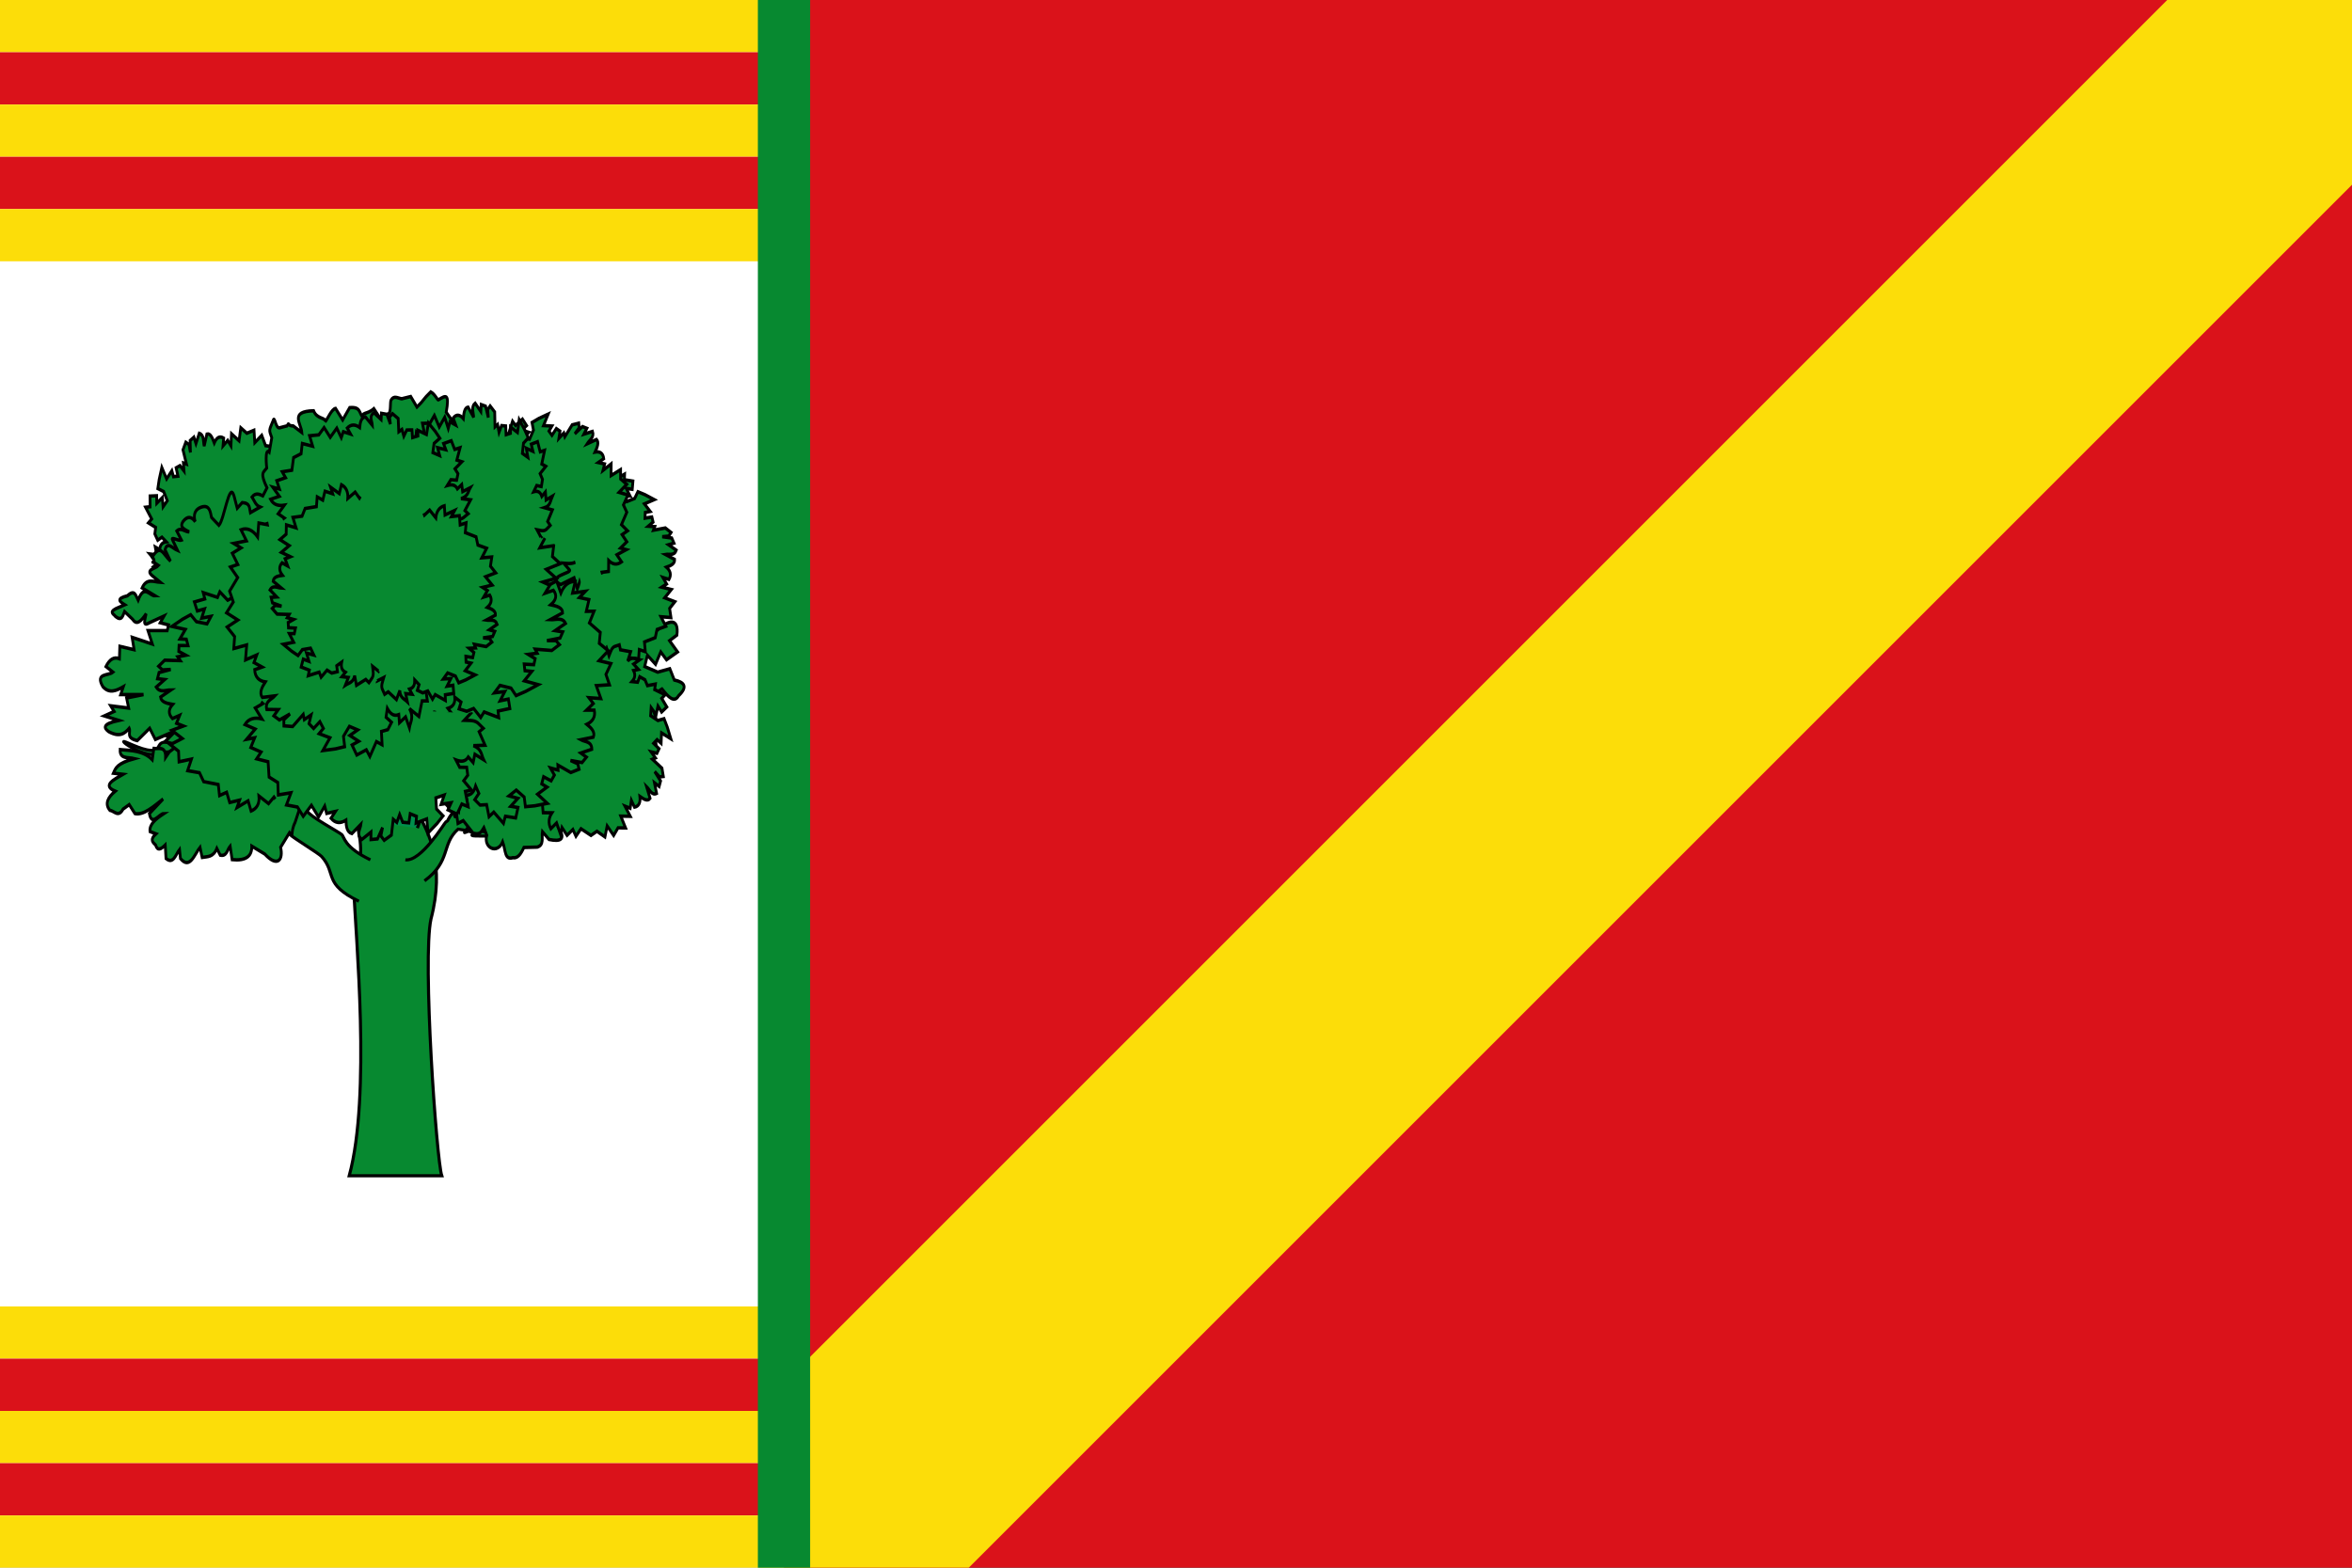
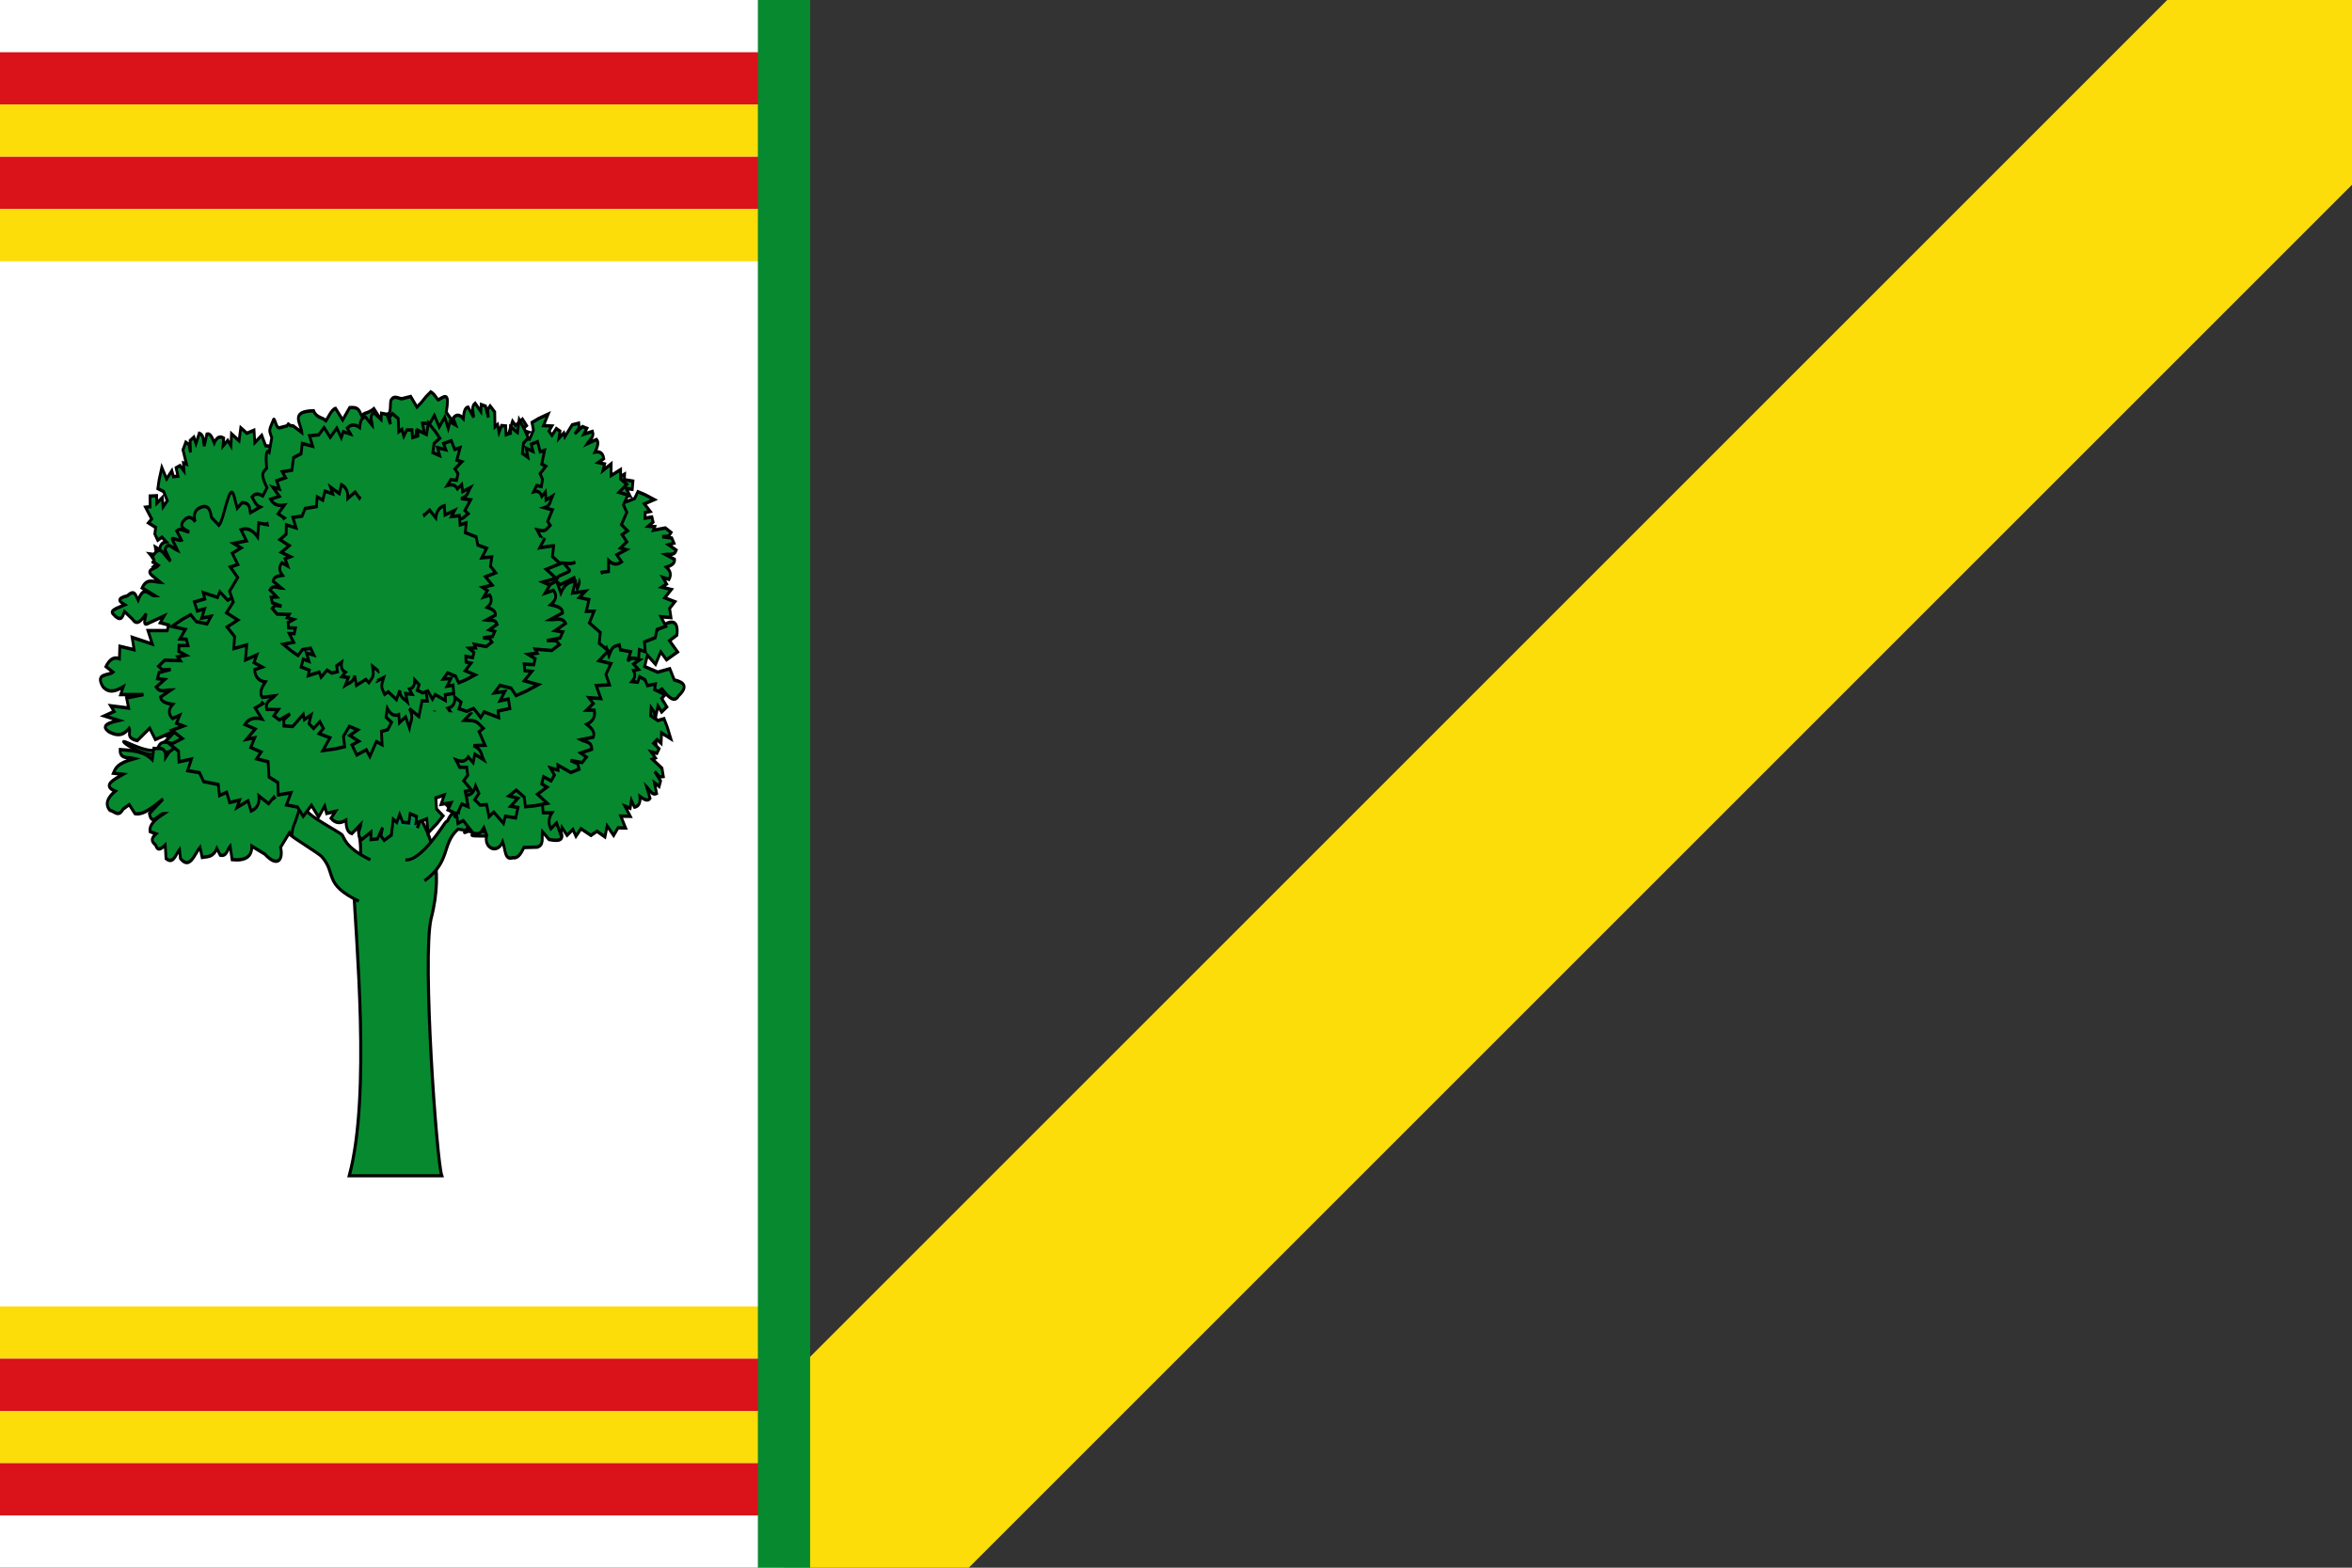
<svg xmlns="http://www.w3.org/2000/svg" width="3000" height="2000" style="display:inline">
  <rect width="100%" height="100%" fill="#333333" stroke="none" />
  <defs>
    <linearGradient id="j">
      <stop style="stop-color:#7b0916;stop-opacity:1" offset="0" />
      <stop style="stop-color:#ce1126;stop-opacity:1" offset="1" />
    </linearGradient>
    <linearGradient id="f">
      <stop offset="0" style="stop-color:#0b0100;stop-opacity:1" />
      <stop style="stop-color:#96644b;stop-opacity:1" offset="1" />
    </linearGradient>
    <linearGradient id="g">
      <stop offset="0" style="stop-color:#7a471e;stop-opacity:1" />
      <stop style="stop-color:#ba844d;stop-opacity:.882" offset=".5" />
      <stop offset=".75" style="stop-color:#daa264;stop-opacity:.824" />
      <stop style="stop-color:#eab170;stop-opacity:.792" offset=".875" />
      <stop offset=".938" style="stop-color:#f2b976;stop-opacity:.776" />
      <stop style="stop-color:#f6bd79;stop-opacity:.769" offset=".969" />
      <stop offset=".984" style="stop-color:#f8bf7a;stop-opacity:.765" />
      <stop style="stop-color:#f9c07b;stop-opacity:.765" offset=".992" />
      <stop offset=".996" style="stop-color:#f9c07b;stop-opacity:.765" />
      <stop style="stop-color:#f9c07b;stop-opacity:.765" offset=".998" />
      <stop offset="1" style="stop-color:#fac17c;stop-opacity:.765" />
    </linearGradient>
    <linearGradient id="e">
      <stop offset="0" style="stop-color:#0a0604;stop-opacity:1" />
      <stop offset="1" style="stop-color:#201913;stop-opacity:1" />
    </linearGradient>
    <linearGradient id="k">
      <stop offset="0" style="stop-color:#fac17c;stop-opacity:1" />
      <stop offset="1" style="stop-color:#ffd2bc;stop-opacity:1" />
    </linearGradient>
    <linearGradient id="p">
      <stop offset="0" style="stop-color:#c37e3c;stop-opacity:1" />
      <stop style="stop-color:#d48a47;stop-opacity:1" offset=".481" />
      <stop offset="1" style="stop-color:#451801;stop-opacity:1" />
    </linearGradient>
    <linearGradient id="o">
      <stop style="stop-color:#c37e3c;stop-opacity:1" offset="0" />
      <stop offset=".481" style="stop-color:#7f4225;stop-opacity:1" />
      <stop style="stop-color:#451801;stop-opacity:1" offset="1" />
    </linearGradient>
    <linearGradient id="n">
      <stop offset="0" style="stop-color:#231000;stop-opacity:1" />
      <stop offset="1" style="stop-color:#c37e3c;stop-opacity:1" />
    </linearGradient>
    <linearGradient id="m">
      <stop style="stop-color:#d48a47;stop-opacity:1" offset="0" />
      <stop offset=".441" style="stop-color:#542302;stop-opacity:1" />
      <stop style="stop-color:#d48a47;stop-opacity:1" offset=".492" />
      <stop style="stop-color:#733010;stop-opacity:1" offset=".582" />
      <stop style="stop-color:#542302;stop-opacity:1" offset=".646" />
      <stop style="stop-color:#d48a47;stop-opacity:1" offset="1" />
    </linearGradient>
    <linearGradient id="h">
      <stop style="stop-color:#007a4c;stop-opacity:1" offset="0" />
      <stop offset=".5" style="stop-color:#1d4400;stop-opacity:.498" />
      <stop style="stop-color:#2cb323;stop-opacity:.247" offset=".75" />
      <stop offset=".875" style="stop-color:#339d34;stop-opacity:.122" />
      <stop style="stop-color:#3b8746;stop-opacity:0" offset="1" />
    </linearGradient>
    <linearGradient id="i">
      <stop style="stop-color:#e4e4e4;stop-opacity:1" offset="0" />
      <stop style="stop-color:#e4e4e4;stop-opacity:0" offset="1" />
    </linearGradient>
    <linearGradient id="l">
      <stop offset="0" style="stop-color:#776201;stop-opacity:1" />
      <stop style="stop-color:#eac102;stop-opacity:1" offset=".5" />
      <stop offset="1" style="stop-color:#776201;stop-opacity:1" />
    </linearGradient>
    <linearGradient id="a">
      <stop style="stop-color:#746f61;stop-opacity:1" offset="0" />
      <stop offset=".505" style="stop-color:#a6a195;stop-opacity:1" />
      <stop style="stop-color:#777162;stop-opacity:1" offset="1" />
    </linearGradient>
    <linearGradient id="b">
      <stop offset="0" style="stop-color:#403800;stop-opacity:1" />
      <stop style="stop-color:#c8af00;stop-opacity:1" offset=".5" />
      <stop offset="1" style="stop-color:#403900;stop-opacity:1" />
    </linearGradient>
    <linearGradient id="c">
      <stop offset="0" style="stop-color:#5d070b;stop-opacity:1" />
      <stop style="stop-color:#ed1c24;stop-opacity:1" offset=".5" />
      <stop offset="1" style="stop-color:#5d070a;stop-opacity:1" />
    </linearGradient>
    <linearGradient id="d">
      <stop style="stop-color:white;stop-opacity:.314" offset="0" />
      <stop style="stop-color:white;stop-opacity:.251" offset=".19" />
      <stop style="stop-color:#6b6b6b;stop-opacity:.125" offset=".6" />
      <stop style="stop-color:black;stop-opacity:.125" offset="1" />
    </linearGradient>
    <linearGradient id="r">
      <stop style="stop-color:#ffda07;stop-opacity:1" offset="0" />
      <stop style="stop-color:#fddd25;stop-opacity:1" offset=".815" />
      <stop style="stop-color:#e2c100;stop-opacity:1" offset="1" />
    </linearGradient>
    <linearGradient id="q">
      <stop style="stop-color:#ffda07;stop-opacity:1" offset="0" />
      <stop style="stop-color:#e7c400;stop-opacity:1" offset=".483" />
      <stop style="stop-color:#fddd25;stop-opacity:1" offset=".815" />
      <stop style="stop-color:#e2c100;stop-opacity:1" offset="1" />
    </linearGradient>
    <linearGradient id="v">
      <stop style="stop-color:white;stop-opacity:.314" offset="0" />
      <stop style="stop-color:white;stop-opacity:.251" offset=".19" />
      <stop style="stop-color:#6b6b6b;stop-opacity:.125" offset=".6" />
      <stop style="stop-color:black;stop-opacity:.125" offset="1" />
    </linearGradient>
    <linearGradient id="u">
      <stop style="stop-color:#5d070b;stop-opacity:1" offset="0" />
      <stop offset=".5" style="stop-color:#ed1c24;stop-opacity:1" />
      <stop style="stop-color:#5d070a;stop-opacity:1" offset="1" />
    </linearGradient>
    <linearGradient id="t">
      <stop style="stop-color:#403800;stop-opacity:1" offset="0" />
      <stop offset=".5" style="stop-color:#c8af00;stop-opacity:1" />
      <stop style="stop-color:#403900;stop-opacity:1" offset="1" />
    </linearGradient>
    <linearGradient id="s">
      <stop offset="0" style="stop-color:#746f61;stop-opacity:1" />
      <stop style="stop-color:#a6a195;stop-opacity:1" offset=".505" />
      <stop offset="1" style="stop-color:#777162;stop-opacity:1" />
    </linearGradient>
  </defs>
  <g style="display:inline">
-     <path style="fill:#da121a;fill-rule:evenodd;stroke:none" d="M-127.953-473.819h2000v2000h-2000z" transform="translate(1127.953 473.819)" />
    <path style="fill:#fff;fill-rule:evenodd;stroke:none" d="M-1127.953-473.819h1000v2000h-1000z" transform="translate(1127.953 473.819)" />
  </g>
  <g style="display:inline">
-     <path style="fill:#fcdd09;fill-rule:evenodd;stroke:none" d="M0 0h1000v66.667H0z" />
    <path style="fill:#da121a;fill-rule:evenodd;stroke:none" d="M0 66.667h1000v66.667H0z" />
    <path style="fill:#fcdd09;fill-rule:evenodd;stroke:none" d="M0 133.333h1000V200H0z" />
    <path style="fill:#da121a;fill-rule:evenodd;stroke:none" d="M0 200h1000v66.667H0z" />
    <path style="fill:#fcdd09;fill-rule:evenodd;stroke:none" d="M0 266.667h1000v66.667H0zM0 1666.667h1000v66.667H0z" />
    <path style="fill:#da121a;fill-rule:evenodd;stroke:none" d="M0 1733.333h1000V1800H0z" />
    <path style="fill:#fcdd09;fill-rule:evenodd;stroke:none" d="M0 1800h1000v66.667H0z" />
    <path style="fill:#da121a;fill-rule:evenodd;stroke:none" d="M0 1866.667h1000v66.667H0z" />
-     <path style="fill:#fcdd09;fill-rule:evenodd;stroke:none" d="M0 1933.333h1000V2000H0z" />
  </g>
  <path style="font-size:medium;font-style:normal;font-variant:normal;font-weight:400;font-stretch:normal;text-indent:0;text-align:start;text-decoration:none;line-height:normal;letter-spacing:normal;word-spacing:normal;text-transform:none;direction:ltr;block-progression:tb;writing-mode:lr-tb;text-anchor:start;color:#000;fill:#fcdd09;fill-opacity:1;stroke:none;stroke-width:333.333;marker:none;visibility:visible;display:inline;overflow:visible;enable-background:accumulate;font-family:Bitstream Vera Sans;-inkscape-font-specification:Bitstream Vera Sans" d="M2764.313 0 1000 1764.313V2000h235.688L3000 235.687V0h-235.688z" />
  <path style="fill:#fcdd09;fill-opacity:1;fill-rule:nonzero;stroke:#078930;stroke-width:66.667;stroke-linecap:butt;stroke-linejoin:miter;stroke-miterlimit:4;stroke-opacity:1;stroke-dasharray:none;stroke-dashoffset:0" d="M1000 0v2000" />
  <g style="display:inline">
    <path style="fill:#078930;fill-opacity:1;fill-rule:evenodd;stroke:#000;stroke-width:3.936;stroke-linecap:butt;stroke-linejoin:miter;stroke-miterlimit:4;stroke-opacity:1;stroke-dasharray:none;display:inline" d="M-605.813 559.237c-17.599.115-41.838 21.596-65.695 18-.691 14.018 11.275 29.434-5.219 82.172 2.328 62.493 22.108 264.148-5.781 366.772h118.037c-6.586-18.824-24.895-276.739-13.764-327.55 17.863-67.838-2.05-111.477-18.521-136.994-2.762-1.743-5.797-2.421-9.057-2.4z" transform="translate(1127.953 473.819)" />
    <path d="M-670.218 675.94c-45.994-22.451-27.902-34.955-47.372-56.932-3.711-4.19-36.696-24-40.676-28.366-7.96-8.731-7.938-8.823-21.201-11.353-13.263-2.53-32.99 3.703-31.851 1.233 1.14-2.47 22.265-6.605 35.613-7.812 13.347-1.207 21.321 9.724 17.777 2.984-3.543-6.74-15.849-23.399-31.952-29.942-16.104-6.544-18.088-.572-32.462 3.767-14.375 4.34-14.122 10.062-25.037 13.589-10.915 3.526-18.425 3.087-18.622.518 15.218-3.91 24.041-7.034 32.712-15.93 9.677-5.163 23.719-10.537 23.831-15.52.113-4.982-11.054-13.755-25.288-15.644-14.233-1.89-17.273 2.243-28.82 2.752-11.548.508-18.48 7.084-17.846 4.457.633-2.626 5.738-5.753 17.553-9.628 11.815-3.876 26.99-1.382 29.706-5.874 2.714-4.492-7.553-7.037-18.846-12.095-11.294-5.058-14.852-8.352-26.33-8.135-11.476.217-11.04.665-19.578 9.002-8.538 8.338-6.977 15.406-14.573 24.348-5.804 8.083-18.695 18.983-26.332 8.386 12.3-3.063 18.361-1.757 23.632-14.148 5.979-7.875 7.864-22.434 8.554-27.552.69-5.117.055-2.49-8.102-2.503-8.157-.008-10.9 5.726-24.529 2.456-13.628-3.27-29.211-13.103-29.985-15.537-.773-2.434 22.145 10.758 34.887 10.932 12.743.174 7.251-8.574 16.084-10.235 8.833-1.66 13.263 2.53 11.252-1.54-2.01-4.071-11.35-8.211-19.295-14.743-7.947-6.532-6.33-1.956-12.49-11.385-6.159-9.43-18.548-27.997-12.15-26.333 6.4 1.664 13.344 21.836 27.127 32.367 13.782 10.53 17.808 6.918 28.005 9.755 10.196 2.837 22.18 8.421 23.403 2.214 1.224-6.207-9.44-16.129-17.302-32.042-7.86-15.913-17.756-32.415-14.141-31.611 3.614.803 9.436 19.536 27.395 39.823 17.959 20.288 26.562 26.19 41.259 38.571 14.697 12.38 16.008 16.128 17.528 10.953 1.519-5.175-1.209-14.171-8.268-28.896-7.06-14.725-21.953-29.676-19.97-30.004 1.983-.328 17.046 12.793 27.903 28.692 10.856 15.898 6.875 19.999 15.524 34.901 8.649 14.903 11.04 16.269 19.07 24.708 8.03 8.44 10.787 10.546 13.051 9.05 2.265-1.495 5.397-6.27 3.964-16.121-1.434-9.85-6.493-12.883-9.699-23.282-3.206-10.398-13.402-18.88-11.081-17.222 2.32 1.658 12.292 8.816 20.363 23.853 8.072 15.038 3.951 19.723 11.924 36.298 7.974 16.576 14.078 17.207 19.97 30.004 2.946 6.398 40.051 26.329 43.773 29.603 3.722 3.274 2.6 15.986 36.624 32.312M-586.5 649.91c34.208-25.091 21.211-46.736 42.846-65.944 38.792 5.712.257 8.905 30.227 8.827 13.434-.731 32.37 8.106 31.497 5.5-.873-2.605-21.416-9.547-34.543-12.538-13.127-2.99-22.19 6.793-17.965.577 4.225-6.216 18.188-21.106 34.863-25.442 16.676-4.335 18.02 1.862 31.839 8.1 13.819 6.238 12.968 11.887 23.436 16.854 10.469 4.967 17.972 5.54 18.437 3.014-14.702-5.924-23.135-10.211-30.813-20.21-9.068-6.425-22.448-13.646-22.038-18.609.41-4.962 12.417-12.173 26.748-12.138 14.331.035 16.917 4.546 28.33 6.601 11.412 2.056 17.607 9.516 17.253 6.823-.354-2.694-5.096-6.483-16.421-11.918-11.326-5.434-26.656-4.995-28.88-9.82-2.226-4.825 8.235-5.974 19.979-9.48 11.743-3.505 15.621-6.299 26.995-4.543 11.373 1.757 10.893 2.143 18.498 11.568 7.604 9.425 5.314 16.234 11.92 26.133 4.916 8.805 16.574 21.359 25.268 11.862-11.892-4.692-18.048-4.21-21.984-17.222-5.112-8.62-5.459-23.33-5.607-28.505-.15-5.174.204-2.481 8.306-1.398 8.101 1.084 10.224 7.15 24.099 5.732 13.875-1.417 30.378-9.088 31.4-11.401 1.023-2.313-23.115 7.708-35.785 6.17-12.672-1.537-6.302-9.486-14.899-12.322-8.596-2.835-13.434.732-11.011-3.04 2.423-3.772 12.13-6.63 20.703-12.048 8.575-5.42 6.49-1.092 13.594-9.628 7.103-8.536 21.35-25.308 14.822-24.516-6.529.793-15.536 19.89-30.325 28.497-14.788 8.605-18.407 4.478-28.829 5.926-10.422 1.448-22.905 5.384-23.47-.944-.566-6.328 11.063-14.747 20.536-29.493 9.472-14.745 21.026-29.802 17.353-29.49-3.674.313-11.416 18.132-31.373 35.865-19.957 17.734-29.118 22.439-45.008 32.76-15.89 10.32-17.585 13.864-18.551 8.522-.967-5.343 2.684-13.91 11.236-27.583 8.551-13.673 24.906-26.518 22.97-27.11-1.934-.592-18.264 10.414-30.71 24.742-12.445 14.329-8.922 18.935-19.07 32.571-10.149 13.636-12.666 14.672-21.523 21.974-8.858 7.301-11.816 9.022-13.908 7.234-2.092-1.79-4.702-6.951-2.246-16.54 2.455-9.589 7.796-11.921 12.068-21.815 4.272-9.895 15.285-16.948 12.807-15.613-2.478 1.334-13.128 7.103-22.718 20.95-9.59 13.849-5.988 19.054-15.642 34.441-9.653 15.388-15.78 15.196-22.97 27.11-3.596 5.958-.61 3.245-4.65 5.997-1.52 1.036-31.264 50.8-51.517 48.172" style="fill:#078930;fill-opacity:1;fill-rule:evenodd;stroke:#000;stroke-width:3.936;stroke-linecap:butt;stroke-linejoin:miter;stroke-miterlimit:4;stroke-opacity:1;stroke-dasharray:none;display:inline" transform="translate(1127.953 473.819)" />
    <path d="M-667.261 592.86c-16.035-36.815-2.24-19.878-14.446-47.77-2.327-5.316-27.947-36.07-30.478-41.651-5.062-11.163-5.015-11.242-16.858-18.46s-32.294-8.487-30.514-10.412c1.78-1.925 22.96 1.84 35.942 5.55 12.984 3.709 17.435 16.96 15.99 9.289-1.444-7.671-8.373-27.922-21.768-39.974-13.396-12.052-16.968-7.117-31.812-8.233-14.844-1.117-16.228 4.394-27.565 3.766-11.336-.628-18.324-3.774-17.782-6.28 15.52 1.831 24.763 2.08 35.497-3.193 10.63-1.372 25.451-1.356 26.971-6.034 1.52-4.677-6.568-17.045-19.512-24.009-12.944-6.964-16.995-4.156-28.075-7.872-11.08-3.716-19.51-.008-18.165-2.266 1.344-2.258 7.066-3.362 19.355-2.737 12.288.625 25.953 8.504 29.798 5.236 3.845-3.267-5.157-9.41-14.418-18.306-9.261-8.895-11.696-13.309-22.627-17.276-10.93-3.967-10.645-3.384-21.096 1.408-10.45 4.792-10.976 12.053-20.706 17.76-7.789 5.546-23.088 11.182-27.316-1.631 12.517 1.571 17.887 5.012 26.394-4.807 7.895-5.284 13.809-18.387 15.914-22.983 2.104-4.596.76-2.339-6.963-5.316-7.722-2.977-11.947 1.46-23.926-6.592-11.98-8.052-23.95-23.029-23.991-25.615-.044-2.586 17.92 18.239 29.939 23.036 12.019 4.798 9.299-5.483 18.135-3.845 8.836 1.638 11.843 7.218 11.093 2.631-.75-4.586-8.42-11.902-14.093-20.977-5.673-9.075-5.44-4.153-8.598-15.322-3.16-11.17-9.627-33.258-4.039-29.355 5.589 3.902 6.444 25.53 16.51 40.514 10.067 14.983 14.903 13.026 23.756 19.42 8.852 6.394 18.616 16.038 21.536 10.605 2.92-5.433-4.367-18.707-7.298-36.635-2.932-17.929-7.624-37.154-4.428-35.08 3.195 2.076 3.396 21.933 14.65 47.675 11.254 25.743 17.728 34.46 28.135 51.528 10.408 17.069 10.587 21.094 13.494 16.745 2.906-4.348 2.874-13.86.365-30.371-2.51-16.512-12.374-36.085-10.403-35.675 1.971.41 12.515 18.313 18.288 37.316 5.773 19.003.84 21.44 4.804 38.698 3.964 17.257 5.841 19.42 11.052 30.332 5.212 10.912 7.225 13.908 9.794 13.316 2.569-.593 6.89-3.977 8.325-13.827 1.436-9.85-2.494-14.562-2.582-25.575-.086-11.013-7.337-22.752-5.61-20.339 1.728 2.414 9.14 12.818 12.52 29.994 3.38 17.176-1.852 20.114.999 38.71 2.85 18.597 8.452 21.414 10.403 35.675.975 7.13 30.463 39.495 33.06 43.95 2.596 4.453-7.374 33.79 20.218 61.62" style="fill:#008f4c;fill-opacity:1;fill-rule:evenodd;stroke:#000;stroke-width:3.936;stroke-linecap:butt;stroke-linejoin:miter;stroke-miterlimit:4;stroke-opacity:1;stroke-dasharray:none;display:inline" transform="translate(1127.953 473.819)" />
    <path d="M-595.64 582.598c19.89-52.044-.852-47.105.017-78.217.166-5.93 12.185-45.955 12.439-52.223.508-12.535.437-12.585 8.56-24.72 8.125-12.137 26.26-22.911 23.936-23.825-2.326-.914-20.21 12.473-30.658 21.954-10.448 9.482-9.635 23.629-11.135 15.972-1.501-7.658-2.63-29.338 5.132-46.6 7.762-17.264 12.823-14.456 25.915-22.454 13.092-7.998 16.373-3.636 26.455-9.54 10.082-5.904 15.284-12.053 13.87-14.076-13.445 8.966-21.76 13.539-33.46 13.792-10.171 3.752-23.648 10.739-26.747 7.199-3.099-3.54-.28-18.595 8.939-31.018 9.218-12.423 13.933-11.774 22.648-20.366 8.715-8.593 17.743-9.186 15.692-10.607-2.052-1.42-7.662.266-18.61 6.615s-20.487 19.943-25.183 18.78c-4.697-1.163 1.237-10.985 6.397-23.433s5.755-17.608 14.242-26.358c8.487-8.75 8.441-8.086 19.706-8.643 11.264-.557 14.407 5.8 25.352 6.415 9.12 1.38 25.104-.69 24.248-14.333-10.809 7.317-14.432 12.973-25.772 8.043-9.12-1.093-19.308-10.23-22.91-13.42-3.6-3.19-1.549-1.77 4.383-8.11s11.403-4.292 19.345-17.251c7.942-12.96 13.334-32.213 12.423-34.585-.91-2.372-9.608 25.02-18.78 35.037s-10.47-.614-17.907 5.032c-7.436 5.647-8.124 12.137-9.124 7.612-1.001-4.524 3.291-14.787 5.12-25.71 1.831-10.923 3.425-6.336 2.2-17.982-1.225-11.646-3.447-34.78-7.099-28.601-3.652 6.178 3.507 26.254-.15 44.618-3.659 18.364-8.777 18.859-14.482 28.839-5.706 9.98-11.05 23.346-15.699 19.777-4.65-3.569-2.892-19.07-6.804-36.757-3.913-17.687-6.7-37.381-8.845-33.99-2.145 3.39 4.96 21.546 4.168 50.256-.79 28.71-3.48 39.684-6.684 60.105-3.203 20.42-1.889 24.167-6.129 21.578-4.24-2.588-7.7-11.255-11.477-27.454-3.776-16.2-1.986-38.644-3.628-37.344-1.642 1.3-4.664 22.544-2.941 42.546 1.722 20 7.103 19.897 9.83 37.46 2.726 17.561 1.813 20.412 1.077 32.789-.737 12.377-1.468 16.05-4.023 16.719-2.554.669-7.726-.377-12.646-8.661-4.921-8.285-3.074-14.419-7.036-24.478-3.963-10.058-1.675-24.147-2.36-21.14-.686 3.009-3.612 15.96-.383 33.173 3.228 17.213 9.065 17.425 13.297 35.681 4.23 18.256.17 23.454 3.628 37.343 1.729 6.945-13.217 50.255-13.944 55.528-.727 5.273 7.753 34.863-7.132 73.157" style="fill:#008f4c;fill-opacity:1;fill-rule:evenodd;stroke:#000;stroke-width:3.936;stroke-linecap:butt;stroke-linejoin:miter;stroke-miterlimit:4;stroke-opacity:1;stroke-dasharray:none;display:inline" transform="translate(1127.953 473.819)" />
    <g style="fill:#078930;stroke-width:2.163;stroke-miterlimit:4;stroke-dasharray:none">
      <path style="fill:#078930;stroke:#000;stroke-width:2.163;stroke-miterlimit:4;stroke-dasharray:none" d="m-1005.013 462.62-.765-1.058 4.737-2.02-1.957-6.58c3.77 1.51 7.105.945 9.89-2.117l-4.83-3.212 6.113-5.24-4.563.336 3.514-5.205-4.839-3.252 3.376-3.538-5.681-2.358 1.728-8.688-3.852-3.672 1.552-7.005-7.114.398 4.248-6.59-5.574-1.866-1.706-5.616-6.007 5.731-2.062-7.07-4.915 5.804.072-4.275-5.008.572 3.367-3.58c-1.565-3.199-4.23-3.64-7.682-2.04.803-3.524 1.303-6.798-1.21-7.926l-6.219 4.75c1.104-2.856 4.253-5.567 1.766-8.703l-5.966 3.616 1.163-4.204-3.614-.067-4.355 6.101 2.11-4.608-1.118-2.694-4.631 2.51-3.276 8.811-1.466-2.01-2.673 4.31-.488-4.57-3.218-.727-2.015 5.057-3.013-1.887 1.27-3.711-6.352 1.635 1.38-8.003-6.21 4.792-4.323 3.942 2.489 4.255-1.242 6.335-4.94 1.079 3.057-5.011-5.614.25 2.776-3.82-4.24-2.97-4.006 5.415-3.013-1.886-.676 8.774-3.508.423 2.759 5.702-2.98 2.879-.603 4.5 3.75.5.943 4.378c-2.306-1.342-4.647-1.806-7.056.864l-1.775-3.442-2.112 4.608-3.891-3.657c.525 2.97-.598 6.195 3.385 8.607l-6.273-.496 1.182 7.982-2.737 1.702 1.575 2.5c1.468 2.93 4.648 2.69 7.428 3.176l-4.42 3.492c.018.01.032.006.046.025m110.11 19.564zM-1251.841 385.317l-1.249-.382 2.557-4.47-5.533-4.065c3.918-1.072 6.235-3.536 6.606-7.658l-5.79.355 1.709-7.868-3.433 3.023-.342-6.271-5.82.329.554-4.859-5.952 1.551-3.868-7.97-5.288-.6-2.992-6.522-5.431 4.613-.592-7.82-5.57 1.879-4.75-3.447-1.33 8.196-5.911-4.391-.415 7.593-2.523-3.451-3.647 3.48.523-4.887c-3.18-1.605-5.57-.349-7.356 3.011-1.487-3.294-3.065-6.206-5.75-5.587l-2.089 7.541c-.845-2.943.03-7.006-3.847-8.004l-2.573 6.484-1.61-4.053-2.922 2.129.212 7.492-1.1-4.947-2.518-1.473-2.176 4.798 2.708 9.001-2.383-.717.473 5.05-3.15-3.35-3.004 1.365 1.447 5.247-3.54.315-1.23-3.725-4.075 5.138-3.732-7.212-2.058 7.569-1.066 5.753 4.553 1.888 2.836 5.8-3.288 3.844-.588-5.841-4.325 3.589-.093-4.722-5.173.192.076 6.736-3.54.315 4.757 7.403-2.54 2.456 5.642 2.88-.638 4.093 2.236 3.952 3.292-1.866 3.395 2.921c-2.65.323-4.795 1.366-5.104 4.95l-3.493-1.673 1.099 4.947-5.31-.565c2.211 2.05 3.263 5.3 7.895 4.817l-5.3 3.392 5.761 5.65-1.154 3.009 2.765 1.043c2.939 1.448 5.328-.663 7.838-1.954l-1.415 5.453c.02-.003.03-.014.051-.008m99.59-50.884z" transform="matrix(1.637 0 0 2.021 2430.34 -131.56)" />
      <path style="fill:#078930;stroke:#000;stroke-width:2.163;stroke-miterlimit:4;stroke-dasharray:none" d="m-1228.29 560.657-11.066 3.518-1.736 8.36c-8.583 8.77-6.775 5.031-9.576 1.756l-4.038 9.945c-4 6.456-.78 10.523-4.37 6.501l-6.918 9.212c2.308 7.929-2.476 12.927-12.345 4.255l-10.113-4.961c.237 6.29-4.466 9.387-15.322 8.505l-1.54-8.505c-2.296 2.2-2.566 6.637-7.717 5.672l-2.645-4.256c-2.725 5.656-7.262 5.096-11.464 5.667l-1.624-6.377c-4.33 4.463-7.95 14.286-15.273 7.088l-.715-5.667c-3.007 3.14-4.716 9.517-10.528 5.667l-.603-8.5c-3.095 2.465-5.98 4.042-7.496 0-2.19-1.744-4.768-3.38.278-7.09l-4.628-1.416c-.746-4.603 4.579-8.054 10.748-11.339-3.747 0-9.32 8.47-11.242 0l10.666-9.211c-7.362 4.577-14.77 10.327-21.914 9.211l-4.462-5.666-4.795 2.833c-3.65 5.495-6.914 1.1-10.334.71-4.068-4.017-1.684-8.032 4.218-12.049-10.308-3.544-1.528-7.09 6.037-10.634l-7.467-.705c1.687-3.072 2.607-6.145 16.287-9.216-4.638-.93-11.53.404-11.021-5.672 8.907.618 18.05.611 25.051 6.378l1.215-7.09c3.902.385 9.274-1.81 9.147 5.667l2.948-3.543 6.725-4.25-10.228-2.128 8.714-7.09-16.154 5.672-4.407-7.088-9.679 7.794c-9.186-1.774-4.847-5.122-6.253-7.794-3.425 3.244-7.267 5.931-16.016 2.128-3.848-2.362-5.238-4.728 7.772-7.09l-11.131-2.833 7.604-2.833-2.67-3.544 14.003 1.416-1.625-6.378 13.199-2.127h-17.805l2.068-4.961c-5.407 2.501-10.795 4.54-15.927 0-6.348-8.869 4.333-6.726 7.855-9.212l-5.482-3.544c2.704-4.385 6.122-6.31 10.5-4.96l.304-7.796 11.159 2.128-1.57-7.795 15.767 4.25-3.414-8.505h14.988l1.076-3.544-6.503-1.417 2.977-4.25-11.408 4.25c-5.922 2.896-3.207-2.382-2.59-5.672-3.605 4.37-7.169 7.665-10.444 3.544l-6.363-4.96c-1.336 2.651-2.026 6.346-6.978 3.18-1.111-1.494-5.493-2.537.194-4.96l6.95-2.47c-3.628-1.89-7.352-3.78 2.095-5.672 5.835-4.448 6.585.062 8.327 2.833 4.785-10.56 8.846-2.616 13.227-2.833l-10.113-4.962c3.546-6.45 9.143-3.783 14.198-3.544l-6.391-4.25c-5.53-3.81 2.805-4.365 4.933-6.379l-3.802-2.085c-2.715-.129 2.907 1.16-.94-3.416 6.594-8.33 7.989-1.828 14.078 2.738l-4.205-7.169c1.859-5.444 5.559-1.024 9.75.418l-3.693-6.24c-2.36-3.092 4.264.513 6.74-.25l-3.667-5.78c3.222-2.522 6.538.692 9.665.567-5.804-2.268-6.927-3.686-4.87-6.447 3.26-3.55 6.624-3.506 9.61.041 0 0-3.4-7.237 5.09-9.302 6.025-1.464 6.636 2.978 7.596 6.624l5.791 4.95c4.208-3.793 8.049-28.272 11.73-18.594l2.505 7.794 3.887-3.544c6.524.296 5.556 3.694 6.308 6.378l7.634-3.545c-3.483-1.116-4.498-4.037-6.31-6.378 2.925-2.896 5.69-1.764 8.46-.71l3.212-5.07c-5.63-9.649-2.814-9.597-.2-12.469 0 0-1.828-13.026 1.983-10.088l1.936-9.056c-2.392-5.314-2.051-4.516 1.038-10.744 1.27-3.596 1.826 4.683 4.898 4.507l5.95-1.264c2.087-2.838-.159.122 4.886.073l6.693 4.13c-.609-5.807-9.771-13.331 9.135-13.726 2.741 5.548 9.698 4.058 9.028 6.944 2.08-2.07 4.91-7.923 8.08-8.44l5.535 7.278 5.467-7.757c8.956-.617 6.9 3.232 10.605 6.475-1.535-4.016 2.733-1.82 8.25-5.836l4.843 6.027 6.7-2.886c1.982-1.326.885-7.284 1.888-8.65 2.207-3.006 5.317-1.062 8.274-.748l7.011-1.41 4.843 6.656c5.99-4.705 4.346-4.584 10.74-9.576 3.395 1.41 5.245 5.396 6.03 4.997 5.708-2.898 8.707-4.239 6.052 7.845l5.343 6.068c1.817-6.533 4.036 16.762 7.383 17.567 4.423 4.39 4.016 8.293-2.14 11.682l9.137 4.364 10.782-10.335c6.098 3.083 7.118 12.619.09 19.904 2.324-3.222 3.373-7.104 10.61-7.795-2.502 3.026-1.796 4.858-.25 6.378 5.04-5.75 11.972-16.31 19.93-6.378l9.175 4.962c-3.886 1.945-9.198-1.007-11.492 6.378l13.2-2.128c11.56-2.34 3.01 3.3 4.49 4.962l10.583-7.09c2.685 2.486-.728 6.118-5.073 9.923 10.814-4.562 16.806-4.728 19.763-2.127l7.301 4.96-11.325 2.128 7.356 3.544h5.62l9.509-3.544c4.863 9.667-5.199 9.968-13.56 11.339 11.226 2.019 14.3 5.137 5.233 9.922-6.15 7.27-.358-5.5-14.94-1.417l-1.929 1.417 7.273 5.672c1.061 5.542-4.566 5.382-10.5 4.961l4.518 4.25c2.252 1.957-18.772 4.079-6.918 9.211l10.473-4.25 2.533 7.089c2.517-5.122 2.674-14.536 11.602-9.211l5.676-1.418.771 4.251c10.623-8.127 14.313-5.355 14.967.711l-5.952 8.506c7.459-4.749 12.245-2.284 17.889-2.128-1.72 3.762-4.664 5.558-9.535 4.25l6.391 4.25-7.55 1.417c2.747 4.094.08 7.156-4.135 9.922h8.433l3.94-4.96c8.525-4.132 5.698.814 7.412 2.127l2.617 4.96 12.262-2.127-2.068 4.961c8.162-5.724 16.576-7.753 14.857 3.545l-5.76 3.544 6.282 7.089-8.627 4.96-4.49-4.96-4.052 7.795-6.336-5.672-2.15 7.088 10.167 3.545 9.452-2.128 3.47 7.088c7.849 1.418 10.805 4.214 3.36 9.923-3.377 4.873-8.098.753-12.95-4.25-6.593 3.072-4.073 6.144-2.235 9.216l-5.51-2.833c4.546 5.874-.802 4.566-5.76 3.543l7.33 4.25c-.067 2.175 4.468 7.142-3.914 4.252l-8.404-.706 5.426 4.96-4.738 1.418c11.19-3.197 22.282-5.02 12.838 7.088l.66 7.089-5.649.71-6.391-4.25 7.19 7.795-3.005 4.96-6.447-2.833 1.514 9.212c-9.341 7.463-11.263-13.99-21.56-10.67.28 2.563 2.306 8.54 3.916 14.623-4.038 3.824-10.924-2.842-16.153-13.183-3.442-3.295-6.97-14.262-10.127.196l-6.035-5.54c-6.927.862 16.44 17.792 11.78 24.744l-11.098-3.51 6.225 16.017c-3.698 3.664-8.73 2.73-14.081.711l5.233 9.923-11.276.71c5.238 7.043 1.377 8.651-7.77 7.09l-5.144-4.938c-.705 3.783 1.599 8.337-3.992 9.765l-10.436.251c-2.49 4.468-4.995 6.983-8.618 6.433-6.468 1.598-5.497-4.476-7.904-10.034-4.06 8.153-15.22 3.83-12.379-4.14l-2.241-4.764c-2.413 3.32-3.605 4.552-8.45 3.426l-7.646-7.89-4.186 1.755-1.004-5.946c-2.353 3.985.056.178-5.236-3.148-1.46-2.472-7.87-4.767-2.171-9.495l-12.508 1.233-6.588-8.767c-12.069 7.324-10.288 9.733-15.818-.975-10.586 1.656-12.798-5.782-12.723-10.043-1.1 8.993-7.375 6.285-9.555 5.94-3.46-1.006-4.186-5.689-5.12-8.528l-10.36 8.486c-1.677-.855-9.507-4.241-7.359-8.216-2.917 2.616-9.33 19.141-11.996 15.259z" transform="matrix(1.637 0 0 2.021 2430.34 -131.56)" />
      <path style="fill:#078930;stroke:#000;stroke-width:2.163;stroke-miterlimit:4;stroke-dasharray:none" d="m-1014.888 482.553.555-1.182 4.062 3.164 4.808-4.9c.506 4.03 2.617 6.673 6.645 7.624l.469-5.78 7.547 2.806-2.506-3.827 6.256.55.5-5.808 4.73 1.238-.691-6.112 8.437-2.699 1.345-5.15 6.88-2.036-3.797-6.03 7.824.522-1.069-5.78 4.085-4.214-7.924-2.477 5.185-5.23-7.458-1.487 3.774-2.008-2.928-4.104 4.763 1.21c2.04-2.919 1.135-5.464-1.938-7.708 3.472-1.005 6.578-2.154 6.347-4.9l-7.17-3.136c3.034-.42 6.931 1.021 8.47-2.674l-6.055-3.466 4.24-1.02-1.692-3.194-7.447-.853 5.053-.387 1.815-2.284-4.441-2.834-9.294 1.405 1.048-2.257-5.066-.249 3.762-2.642-.925-3.167-5.4.688.19-3.55 3.862-.688-4.508-4.763 7.669-2.672-7.201-3.11-5.544-1.87-2.515 4.239-6.144 1.984-3.338-3.799 5.866.246-2.94-4.79 4.687.578.544-5.148-6.68-.88.19-3.55-8.002 3.66-2.07-2.863-3.651 5.177-3.962-1.21-4.23 1.652 1.381 3.523-3.372 2.947c.056-2.668-.673-4.94-4.176-5.754l2.15-3.22-5.053.385 1.312-5.176c-2.343 1.899-5.707 2.48-5.887 7.133l-2.606-5.728-6.41 4.903-2.815-1.57-1.424 2.59c-1.85 2.704-.1 5.368.823 8.036l-5.198-2.174c0 .02.01.031.001.052m36.251 105.797z" transform="matrix(1.637 0 0 2.021 2430.34 -131.56)" />
      <path style="fill:#078930;stroke:#000;stroke-width:2.163;stroke-miterlimit:4;stroke-dasharray:none" d="m-1063.213 573.417 1.237-.42.539 5.12 6.865.063c-2.551 3.16-2.99 6.514-.88 10.075l4.488-3.673 3.215 7.382 1.017-4.46 3.944 4.888 4.53-3.67 2.39 4.265 3.922-4.738 7.798 4.204 4.641-2.604 6.24 3.541 1.71-6.918 5.051 5.998 3.421-4.781 5.87.019-3.715-7.426 7.364.106-4.104-6.403 4.065 1.325.924-4.956 2.433 4.27c3.518-.556 4.722-2.974 4.207-6.744 3.133 1.803 6.115 3.243 7.932 1.171l-2.715-7.339c2.406 1.894 4.073 5.7 7.801 4.244l-1.704-6.765 3.676 2.347 1.126-3.435-4.553-5.955 3.785 3.37 2.904-.277-1.04-5.165-7.46-5.719 2.352-.81-3.335-3.821 4.513.875 1.64-2.862-4.243-3.412 2.689-2.326 3.175 2.304.302-6.551 7.245 3.668-2.757-7.343-2.499-5.29-4.797 1.13-5.692-3.048.42-5.04 3.892 4.395 1.41-5.44 2.836 3.776 4.085-3.18-4-5.42 2.688-2.327-8.189-3.223.626-3.478-6.261.963-1.877-3.694-4.125-1.899-1.579 3.439-4.462-.385c1.96-1.81 3.092-3.912 1.247-7l3.812-.685-3.785-3.371 4.638-2.646c-2.993-.37-5.745-2.39-9.221.708l2.317-5.85-7.978-1.215-.823-3.116-2.853.77c-3.23.544-3.935 3.654-5.216 6.169l-2.04-5.252c-.016.015-.016.03-.038.037m-51.04 99.509z" transform="matrix(1.637 0 0 2.021 2430.34 -131.56)" />
      <path style="fill:#078930;stroke:#000;stroke-width:2.163;stroke-miterlimit:4;stroke-dasharray:none" d="m-1057.183 432.837.09 1.645 6.167-2.633 3.294 7.61c2.452-4.84 6.119-7.447 11.22-7.344l-2.136 7.322 10.033-1.08-4.672 3.951 7.493 1.309-2.113 7.368 6.049-.031-3.633 7.362 8.513 6.036-.83 6.819 7.017 4.716-7.186 6.275 9.295 1.842-3.915 6.834 2.774 6.528-10.317.55 3.578 8.142-9.32-.53 3.437 3.693-5.288 4.16 6.072.01c1.007 4.272-1.22 7.141-5.814 8.948 3.552 2.354 6.613 4.767 5.072 8.101l-9.749 1.61c3.317 1.485 8.494.938 8.563 6.013l-8.613 2.374 4.435 2.615-3.44 3.424-9.011-1.313 5.668 2.09 1.041 3.41-6.452 2.104-10.101-4.703.165 3.135-5.976-1.306 3.128 4.478-2.536 3.636-5.93-2.574-1.425 4.465 4.151 2.085-7.425 4.474 7.636 5.757-9.773 1.565-7.282.557-.945-6.061-6.19-4.418-5.622 3.65 6.901 1.562-5.62 5.007 5.689.776-1.756 6.562-8.135-1.035-1.425 4.466-7.563-7.092-3.723 2.894-1.826-7.586-5.145.241-4.128-3.398 3.228-3.931-2.536-4.73c-1.17 3.327-3.066 5.916-7.497 5.81l.995 4.68-5.667-2.087-.88 6.84c-1.832-3.103-5.456-4.893-3.509-10.726l-5.667 6.278-5.147-8.124-3.985 1.05-.448-3.664c-.888-3.947 2.373-6.695 4.674-9.712l-7.02 1.043c.01-.021.022-.042.027-.062m90.963-119.734z" transform="matrix(1.637 0 0 2.021 2430.34 -131.56)" />
-       <path transform="matrix(18.407 0 0 20.923 -1276.376 -1847.418)" style="fill:#078930;stroke:#000;stroke-width:.201;stroke-miterlimit:4;stroke-dasharray:none" d="M88.4 137.02z" />
      <path style="fill:#078930;stroke:#000;stroke-width:2.163;stroke-miterlimit:4;stroke-dasharray:none" d="m-1270.125 569.508-1.047-1.25-4.19 4.126-7.505-4.826c.551 4.597-1.331 7.862-6.13 9.497l-2.293-6.426-8.688 4.214 2.032-4.65-7.724 1.498-2.342-6.452-5.6 2.056-.928-6.961-11.432-1.843-3.213-5.594-9.273-1.318 3.009-7.307-9.71 1.689-.355-6.643-6.392-4.157 9.262-3.896-8.08-5.144 8.964-2.72-5.349-1.724 2.482-5.02-5.649 2.03c-3.43-2.991-3.04-5.977.172-8.93-4.673-.64-8.927-1.492-9.443-4.61l8.113-4.53c-3.948-.042-8.437 2.124-11.465-1.81l6.61-4.745-5.645-.548 1.193-3.825 9.135-2.007-6.483.278-2.96-2.31 4.762-3.808 12.13.27-1.985-2.387 6.313-.992-5.521-2.438.231-3.688 7.011.01-1.285-3.959-5.072-.23 4.28-5.984-10.454-1.92 8.161-4.506 6.437-2.881 4.42 4.406 8.33 1.363 3.089-4.735-7.322 1.103 2.294-5.793-5.738 1.308-2.202-5.706 8.159-1.928-1.285-3.96 11.167 2.986 1.767-3.507 6.127 5.3 4.639-1.918 5.818 1.262-.702 4.149 5.119 2.834c-.856-2.987-.608-5.642 3.568-7.048l-3.658-3.315 6.483-.278-3.179-5.627c3.513 1.802 7.925 1.98 9.524 7.181l1.597-6.8 9.525 4.604 3.087-2.158 2.559 2.706c3.13 2.778 1.707 6.016 1.33 9.141l5.912-3.172c.01.02 0 .042.014.062M-1129.225 382.194l.868 1.326 5.388-4.043 7.085 5.268c.374-4.73 3.09-7.991 8.613-9.456l1.125 6.68 10.26-3.937-3.169 4.673 8.651-1.198 1.17 6.709 6.476-1.862-.46 7.167 11.95 2.385 2.29 5.868 9.732 1.754-4.784 7.349 10.834-1.306-1.013 6.817 6.024 4.535-10.815 3.585 7.64 5.618-10.247 2.394 5.41 1.998-3.733 5.032 6.522-1.832c3.074 3.212 2.025 6.251-2.063 9.134 4.91.86 9.321 1.918 9.223 5.132l-9.709 4.286c4.252.216 9.552-1.807 11.993 2.352l-8.133 4.57 5.979.807-2.093 3.864-10.28 1.655h7.055l2.71 2.493-5.941 3.692-13.035-.806 1.64 2.532-7.02.739 5.446 2.737-1.026 3.765-7.563-.32.555 4.111 5.425.457-5.877 5.939 10.879 2.422-9.755 4.257-7.554 2.67-3.844-4.704-8.702-1.759-4.33 4.713 8.134-.81-3.694 5.832 6.468-1.09 1.178 5.937-9.212 1.62.554 4.11-11.424-3.544-2.645 3.514-5.499-5.693-5.408 1.761-6.014-1.545 1.629-4.219-4.929-3.124c.297 3.096-.53 5.804-5.333 7.061l3.252 3.553-7.055.002 2.248 5.9c-3.413-1.999-8.137-2.373-8.77-7.767l-3.151 6.891-9.314-5.127-3.785 2.074-2.192-2.882c-2.794-2.98-.577-6.233.485-9.417l-7.046 2.99c-.01-.02 0-.04 0-.061m41.728-126.228z" transform="matrix(1.637 0 0 2.021 2430.34 -131.56)" />
      <path transform="matrix(18.407 0 0 20.923 -1276.376 -1847.418)" style="fill:#078930;stroke:#000;stroke-width:.201;stroke-miterlimit:4;stroke-dasharray:none" d="M109.347 140.792z" />
      <path style="fill:#078930;stroke:#000;stroke-width:2.163;stroke-miterlimit:4;stroke-dasharray:none" d="m-1281.278 508.181 1.475 1.05-5.97 2.79 5.196 6.887c-5.9-1.161-10.417-.126-13.237 3.548l8.03 2.87-6.733 6.456 6.341-.943-3.06 6.088 8.054 2.913-3.48 4.265 8.92 1.837.75 9.638 6.813 3.494.38 7.79 9.938-1.331-3.596 7.683 8.59 1.319 4.486 5.872 6.402-6.976 5.528 7.406 4.828-6.913 1.472 4.643 6.888-1.255-3.453 4.308c3.395 3.27 7.334 3.412 11.638 1.24.16 3.924.656 7.536 4.635 8.44l7.065-5.938c-.514 3.236-3.979 6.575.703 9.66l7.123-4.675-.1 4.704 5.147-.385 3.925-7.165-1.295 5.263 2.578 2.78 5.64-3.309 1.396-9.967 2.82 1.993 2.198-5.01 2.376 4.893 4.83.38.992-5.737 4.966 1.664-.432 4.186 8.4-2.578.992 8.851 7.036-5.98 4.676-4.822-5.095-4.298-.574-7.027 6.604-1.795-2.488 5.82 7.866-.981-2.53 4.493 7.105 2.685 3.683-6.379 4.967 1.664-2.277-9.599 4.818-.904-6.013-5.833 3.164-3.498-.803-4.955-5.499-.072-2.948-4.626c3.761 1.162 7.251 1.37 9.68-1.83l3.786 3.506 1.295-5.262 6.862 3.471c-1.839-3.153-1.434-6.79-7.968-8.903l9.072-.254-4.615-8.506 3.252-2.192-3.15-2.513c-3.163-2.99-7.58-2.327-11.7-2.502l4.978-4.346c-.022-.01-.045-.01-.08-.02m-163.267-7.274z" transform="matrix(1.637 0 0 2.021 2430.34 -131.56)" />
      <path style="fill:#078930;stroke:#000;stroke-width:2.163;stroke-miterlimit:4;stroke-dasharray:none" d="m-1276.717 394.575.415 1.731-6.723-1.048-.827 8.794c-3.836-4.35-8.152-6.053-13.015-4.554l4.293 7.011-9.955 1.62 5.693 2.822-6.788 3.404 4.286 7.065-5.811 1.62 5.739 6.646-6.316 8.583 2.886 6.847-5.285 6.809 8.816 4.545-8.353 4.45 5.85 6.018-.66 7.53 10.066-2.248-.938 9.422 8.777-3.094-2.164 4.769 6.348 2.87-5.82 1.674c.342 4.706 3.356 7.074 8.319 7.692-2.686 3.411-4.883 6.752-2.384 9.788l9.845-.992c-2.726 2.446-7.86 3.293-6.37 8.574l8.989.111-3.453 3.924 4.349 2.613 8.242-3.822-4.798 3.714.046 3.823 6.835.42 8.25-7.638.802 3.297 5.331-2.986-1.628 5.498 3.547 3.079 4.899-4.29 2.736 4.243-3.342 3.296 8.493 2.613-5.56 8.056 9.853-1.044 7.156-1.411-.95-6.545 4.585-6.273 6.511 2.251-6.142 3.504 6.928 3.66-5.222 2.357 3.696 6.328 7.487-3.294 2.735 4.242 5.083-9.42 4.457 1.983-.573-8.367 5.01-1.153 2.917-4.652-4.3-3.197.984-5.598c2.142 3.13 4.754 5.299 8.971 3.978l.48 5.127 4.797-3.714 2.94 6.855c.807-3.719 3.735-6.565.08-12.082l7.36 4.964 2.447-9.832 4.144.001-.691-3.926c-.359-4.333-4.329-6.294-7.462-8.794l7.054-.836c-.011-.02-.033-.031-.044-.062m-123.953-99.351zM-1015.132 427.603l-.425-1.236 5.12-.558.036-6.865c3.17 2.54 6.525 2.966 10.078.844l-3.69-4.475 7.371-3.242-4.464-1.001 4.874-3.963-3.688-4.516 4.258-2.406-4.753-3.904 4.175-7.813-2.622-4.632 3.519-6.254-6.925-1.683 5.979-5.074-4.793-3.403v-5.869l-7.413 3.742.078-7.365-6.387 4.128 1.31-4.07-4.96-.906 4.262-2.449c-.57-3.515-2.992-4.71-6.76-4.181 1.792-3.14 3.22-6.127 1.142-7.936l-7.33 2.742c1.885-2.413 5.686-4.094 4.216-7.817l-6.759 1.73 2.333-3.686-3.439-1.113-5.938 4.575 3.357-3.798-.289-2.902-5.16 1.059-5.691 7.48-.82-2.348-3.809 3.35.86-4.517-2.87-1.629-3.395 4.255-2.336-2.68 2.292-3.183-6.552-.279 3.642-7.258-7.334 2.784-5.28 2.518 1.147 4.794-3.027 5.703-5.04-.402 4.38-3.908-5.446-1.39 3.766-2.85-3.196-4.072-5.405 4.02-2.336-2.68-3.193 8.2-3.48-.612.986 6.257-3.687 1.89-1.884 4.132 3.445 1.567-.369 4.463c-1.817-1.953-3.923-3.077-7.003-1.22l-.7-3.81-3.357 3.797-2.664-4.628c-.359 2.994-2.369 5.754.743 9.219l-5.86-2.296-1.184 7.982-3.113.835.78 2.85c.556 3.229 3.669 3.921 6.188 5.194l-5.243 2.06c.014.014.029.015.037.036m99.697 50.672z" transform="matrix(1.637 0 0 2.021 2430.34 -131.56)" />
      <path style="fill:#078930;stroke:#000;stroke-width:2.163;stroke-miterlimit:4;stroke-dasharray:none" d="m-1173.424 390.107 1.066-.786-3.81-3.346 3.981-5.72c-4.046.324-7.006-1.21-8.637-4.973l5.598-1.638-4.061-6.842 4.192 1.681-1.621-6.031 5.618-1.674-2.033-4.396 6.122-.567 1.193-8.836 4.827-2.37.81-7.173 6.58 2.5-1.866-7.58 5.864-.127 3.432-4.872 3.803 7.28 4.24-6.16 2.75 7.023 1.32-4.117 4.537 2.04-2.012-4.431c2.515-2.6 5.17-2.228 7.906.333.388-3.616.979-6.901 3.716-7.233l4.321 6.403c-.113-3.066-2.203-6.6 1.162-8.864l4.45 5.24.27-4.373 3.429 1.013 2.125 7.14-.494-5.042 1.93-2.249 3.552 3.785.226 9.415 2.036-1.488 1.119 4.924 1.945-4.233 3.271.262.256 5.444 3.455-.91.01-3.935 5.457 3.46 1.3-8.078 4.298 6.44 2.795 5.063-3.728 3.335-.888 6.438 4.308 2.505-1.256-5.711 5.214 1.911-1.378-4.485 4.964-1.584 2.017 6.38 3.455-.909-2.214 8.606 3.171 1.45-4.455 4.641 1.875 3.645-.893 4.49-3.698-.636-2.312 3.912c2.61-.598 4.968-.346 6.372 2.93l2.793-2.769.494 5.042 4.856-2.344c-1.46 2.69-1.448 6.112-5.987 7.237l6.075 1.39-3.707 7.296 2.028 2.446-2.296 1.929c-2.338 2.367-5.257 1.19-8.036.828l3.032 4.661c-.021.01-.031 0-.052.01m-110.182-14.046z" transform="matrix(1.637 0 0 2.021 2430.34 -131.56)" />
      <path style="fill:#078930;stroke:#000;stroke-width:2.163;stroke-miterlimit:4;stroke-dasharray:none" d="m-1264.433 392.857 1.295-.782-4.747-2.666 4.787-5.393c-4.967.61-8.635-.517-10.71-3.726l6.85-1.899-5.122-5.747 5.185 1.158-2.107-5.223 6.876-1.932-2.582-3.738 7.514-.99 1.3-7.936 5.888-2.486.862-6.43 8.135 1.696-2.436-6.577 7.205-.578 4.128-4.596 4.811 6.158 5.097-5.803 3.513 6.013 1.545-3.757 5.615 1.45-2.557-3.773c3.043-2.505 6.314-2.388 9.725-.333.41-3.238 1.074-6.2 4.433-6.712l5.43 5.338c-.195-2.711-2.83-5.681 1.263-7.957l5.57 4.296.248-3.901 4.235.625 2.746 6.168-.701-4.435 2.33-2.148 4.436 3.075.455 8.337 2.475-1.482 1.468 4.28 2.312-3.91 4.026-.03.417 4.81 4.23-1.082-.064-3.492 6.775 2.636 1.445-7.27 5.405 5.371 3.531 4.273-4.52 3.253-.97 5.785 5.343 1.88-1.651-4.967 6.445 1.282-1.78-3.87 6.072-1.8 2.602 5.501 4.23-1.082-2.56 7.813 3.925 1.035-5.388 4.473 2.373 3.085-1.014 4.055-4.558-.272-2.768 3.656c3.198-.738 6.102-.702 7.89 2.092l3.38-2.677.701 4.435 5.927-2.466c-1.745 2.502-1.665 5.537-7.224 6.897l7.494.752-4.42 6.768 2.54 2.01-2.788 1.892c-2.827 2.287-6.438 1.474-9.863 1.374l3.817 3.896c-.022.008-.045.005-.067.01m-135.706-3.715z" transform="matrix(1.637 0 0 2.021 2430.34 -131.56)" />
      <path style="fill:#078930;stroke:#000;stroke-width:2.163;stroke-miterlimit:4;stroke-dasharray:none" d="m-1154.475 389.078.556 1.182 4.062-3.164 4.808 4.9c.506-4.03 2.616-6.673 6.644-7.624l.47 5.78 7.546-2.806-2.506 3.827 6.257-.55.499 5.808 4.73-1.238-.69 6.112 8.437 2.699 1.344 5.15 6.88 2.037-3.796 6.03 7.824-.523-1.07 5.78 4.086 4.214-7.925 2.477 5.186 5.23-7.459 1.487 3.774 2.008-2.927 4.104 4.763-1.21c2.04 2.919 1.135 5.464-1.938 7.708 3.472 1.005 6.578 2.154 6.346 4.9l-7.169 3.136c3.033.42 6.931-1.021 8.47 2.674l-6.055 3.466 4.24 1.02-1.692 3.194-7.448.853 5.054.387 1.815 2.284-4.441 2.834-9.294-1.405 1.047 2.257-5.065.249 3.761 2.643-.924 3.166-5.4-.688.19 3.55 3.862.688-4.508 4.763 7.668 2.672-7.2 3.11-5.544 1.87-2.515-4.239-6.144-1.984-3.338 3.8 5.865-.247-2.94 4.79 4.687-.578.545 5.148-6.68.88.19 3.55-8.002-3.66-2.07 2.863-3.651-5.177-3.962 1.21-4.23-1.652 1.381-3.523-3.373-2.947c.056 2.668-.672 4.94-4.175 5.754l2.15 3.22-5.053-.385 1.312 5.176c-2.343-1.899-5.708-2.48-5.888-7.133l-2.606 5.728-6.409-4.903-2.815 1.57-1.425-2.59c-1.85-2.704-.099-5.368.823-8.036l-5.197 2.174c0-.02.01-.031 0-.052m36.252-105.797zM-1203.77 378.477l-.786 1.067-3.346-3.811-5.721 3.981c.324-4.045-1.209-7.006-4.973-8.636l-1.638 5.597-6.841-4.061 1.68 4.193-6.03-1.622-1.675 5.619-4.396-2.034-.566 6.123-8.837 1.192-2.37 4.828-7.172.81 2.499 6.579-7.579-1.866-.128 5.864-4.871 3.433 7.28 3.802-6.16 4.24 7.023 2.75-4.117 1.321 2.039 4.536-4.43-2.012c-2.6 2.516-2.229 5.17.332 7.906-3.616.388-6.9.98-7.232 3.716l6.402 4.321c-3.065-.112-6.6-2.203-8.863 1.162l5.24 4.45-4.373.27 1.013 3.43 7.14 2.125-5.042-.494-2.249 1.93 3.784 3.551 9.416.226-1.489 2.036 4.925 1.12-4.233 1.945.262 3.27 5.443.257-.91 3.454-3.934.01 3.46 5.458-8.079 1.3 6.44 4.297 5.064 2.795 3.334-3.727 6.439-.889 2.505 4.308-5.712-1.256 1.912 5.215-4.485-1.378-1.584 4.964 6.38 2.016-.91 3.456 8.607-2.214 1.45 3.17 4.64-4.454 3.646 1.875 4.49-.894-.636-3.698 3.912-2.311c-.598 2.61-.346 4.968 2.929 6.372l-2.768 2.793 5.042.493-2.344 4.857c2.69-1.46 6.111-1.449 7.237-5.988l1.39 6.076 7.296-3.707 2.446 2.028 1.928-2.297c2.368-2.337 1.19-5.256.829-8.036l4.66 3.032c.01-.02 0-.031.01-.052m-14.046-110.181z" transform="matrix(1.637 0 0 2.021 2430.34 -131.56)" />
    </g>
  </g>
</svg>